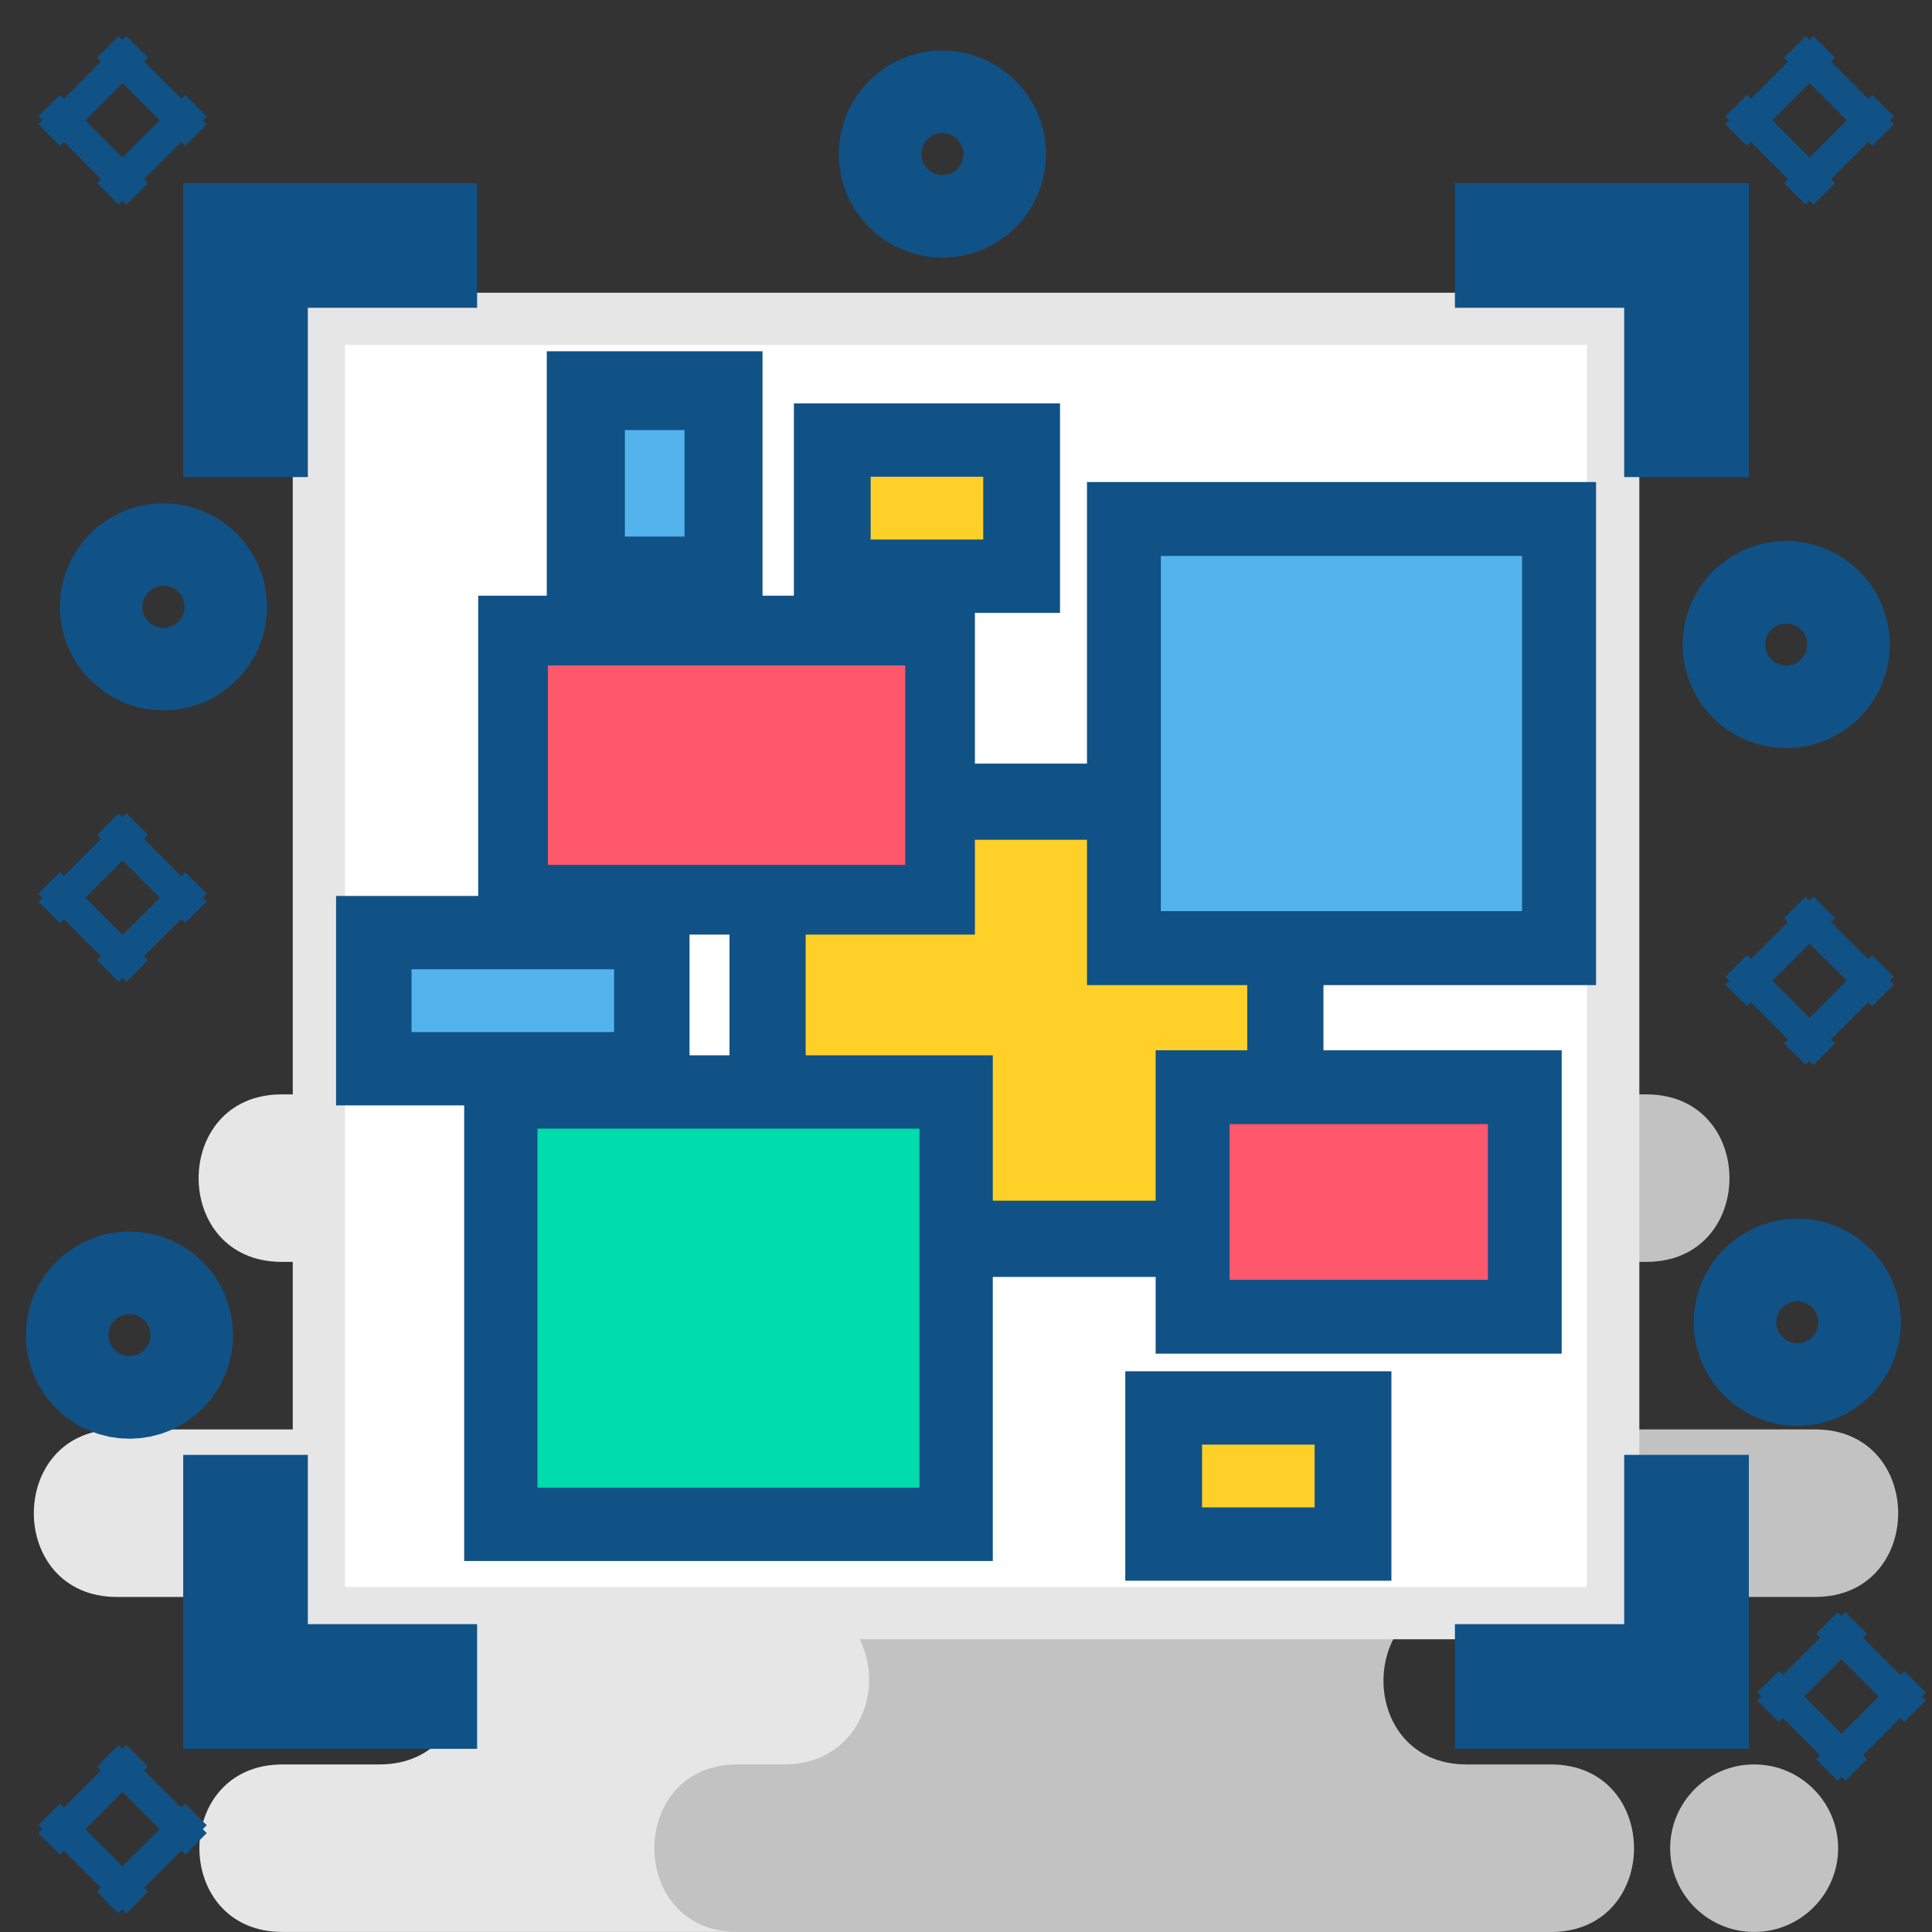
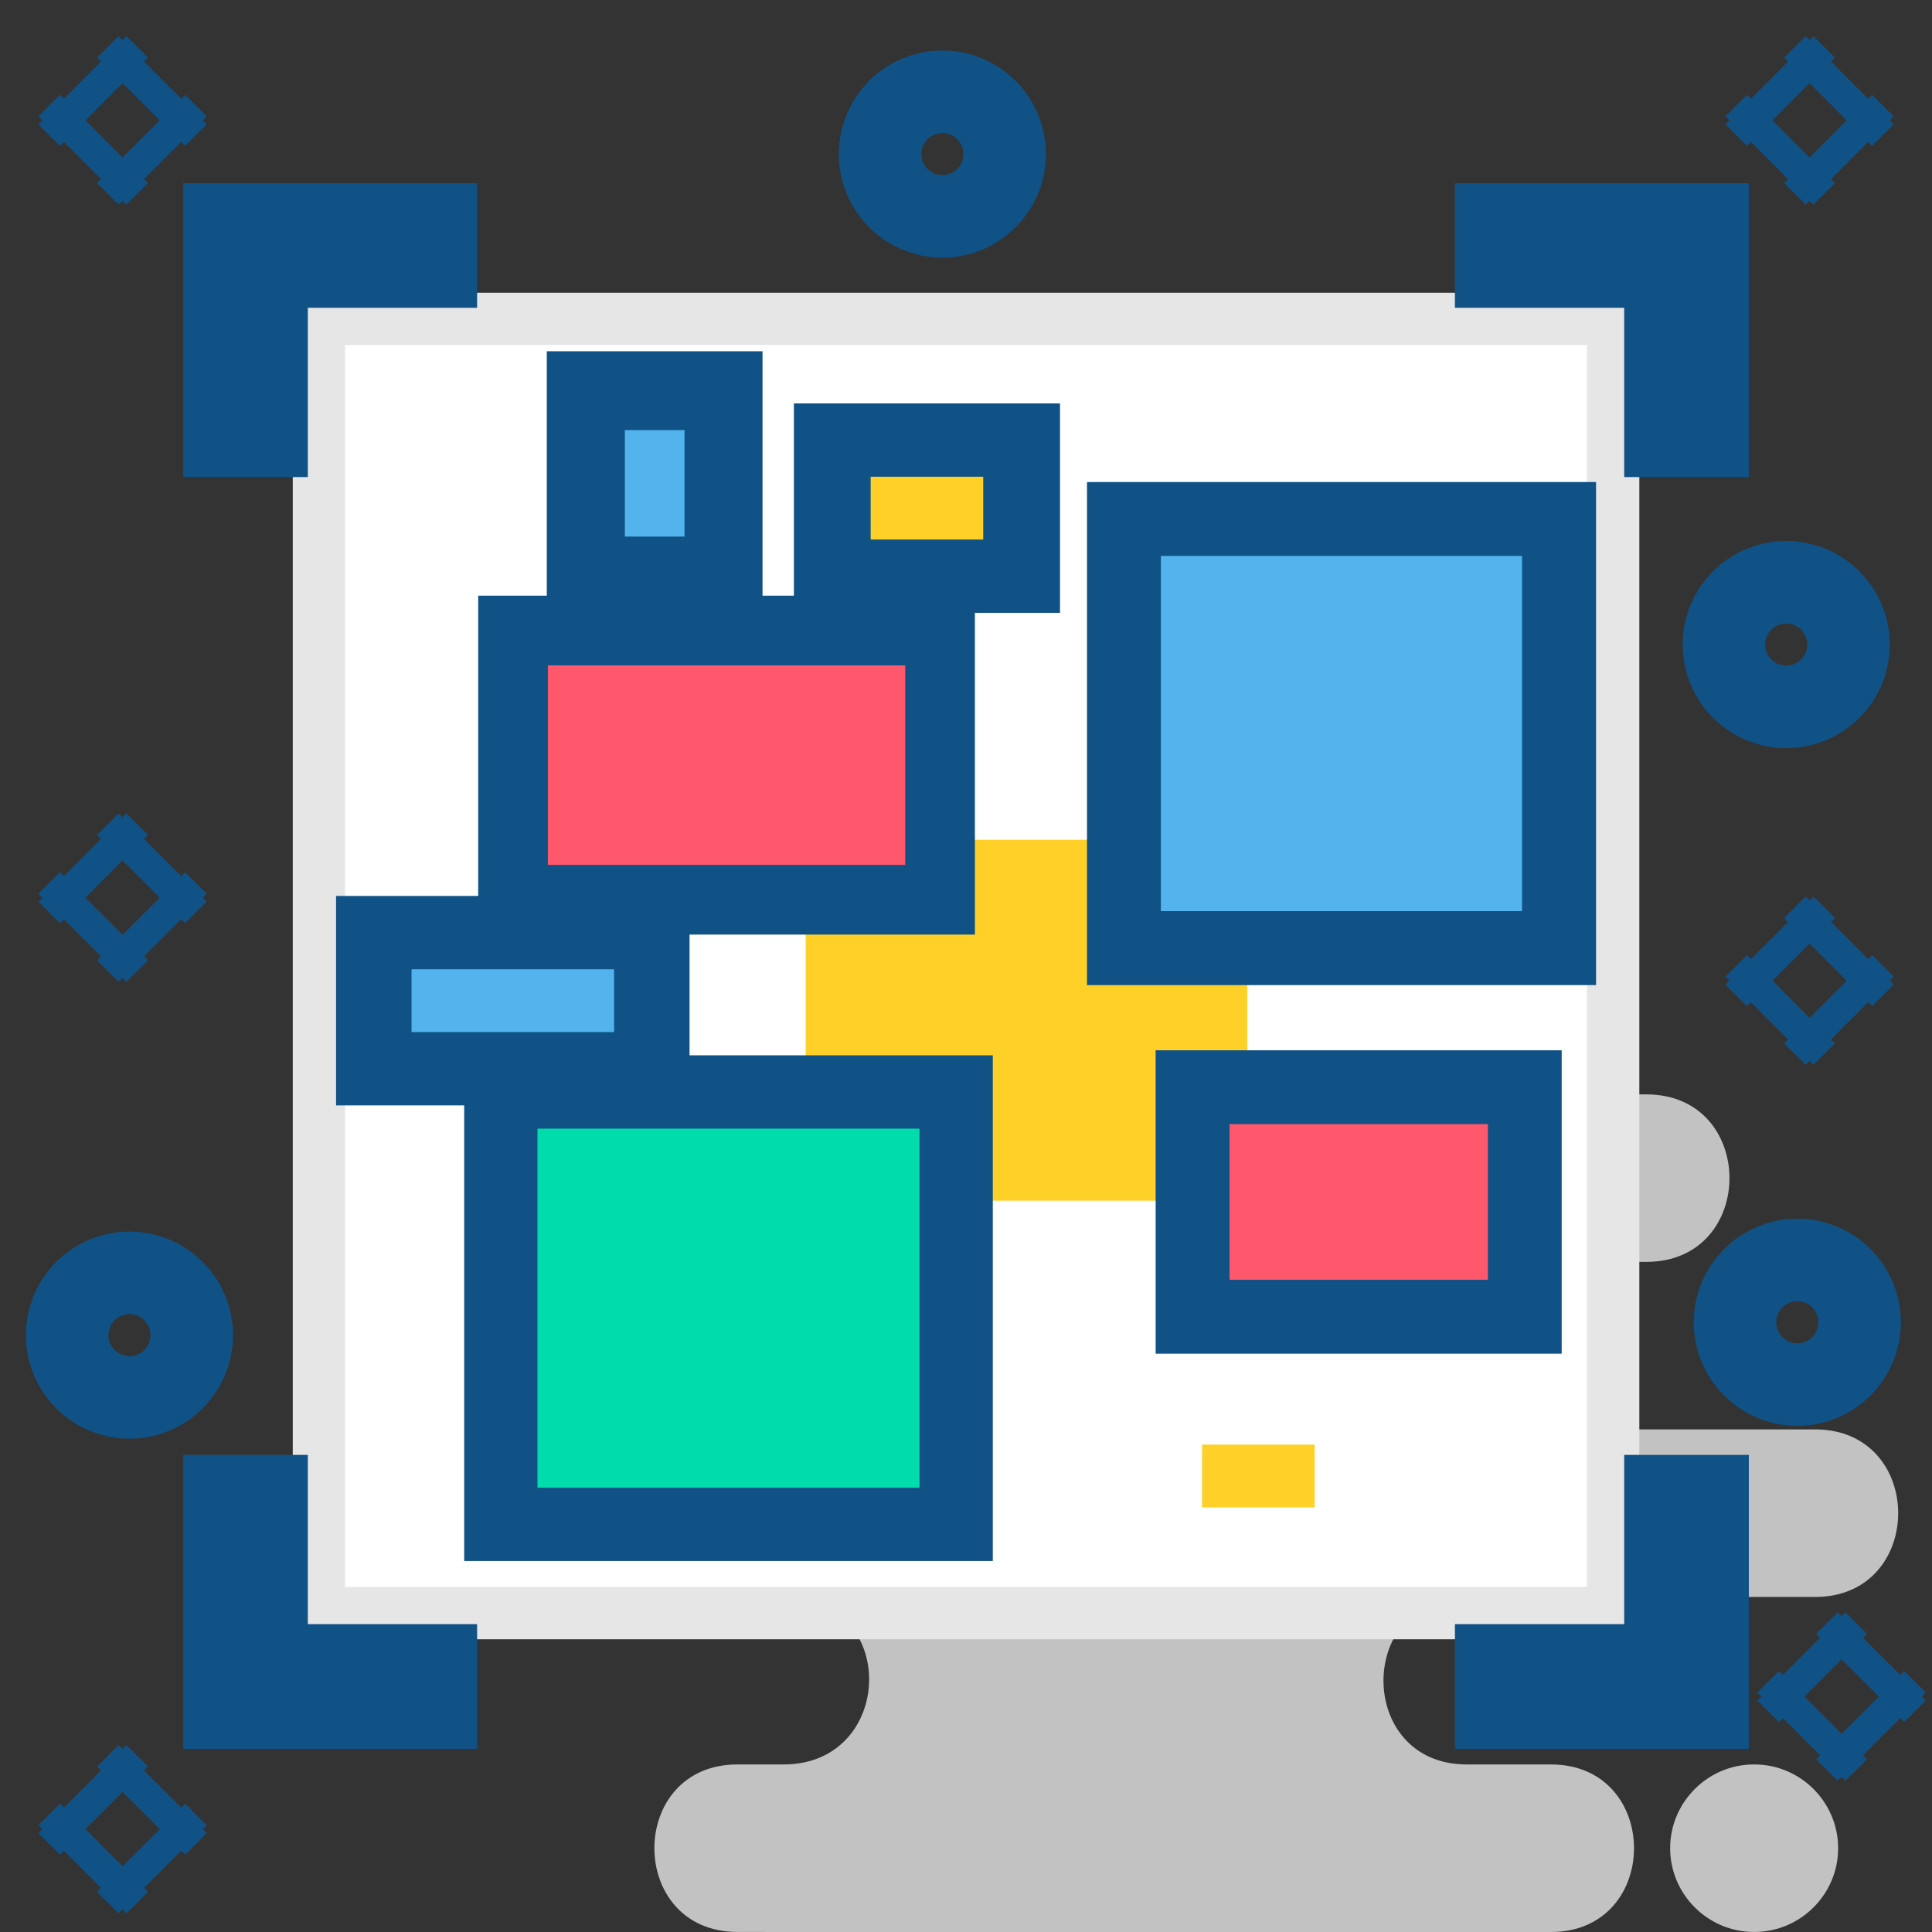
<svg xmlns="http://www.w3.org/2000/svg" width="62" height="62" viewBox="0 0 62 62" fill="none">
  <rect x="0" y="0" width="62" height="62" fill="#333333" stroke="none" />
  <g clip-path="url(#clip0_2504_4587)">
-     <path fill-rule="evenodd" clip-rule="evenodd" d="M9.065 56.623H12.174C15.731 56.623 15.731 51.248 12.174 51.248H3.752C0.197 51.248 0.197 45.871 3.752 45.871H12.003C15.56 45.871 15.56 40.495 12.003 40.495H9.04C5.485 40.495 5.485 35.12 9.04 35.12H23.8H29.05H37.054C40.611 35.12 40.611 40.495 37.054 40.495H35.573C32.016 40.495 32.016 45.871 35.573 45.871H39.612C43.169 45.871 43.169 51.248 39.612 51.248H35.402C31.845 51.248 31.845 56.623 35.402 56.623H36.697C40.252 56.623 40.252 61.998 36.697 61.998H29.05H23.8H9.065C5.51 61.998 5.51 56.623 9.065 56.623Z" fill="#E6E6E6" />
    <path fill-rule="evenodd" clip-rule="evenodd" d="M25.151 35.12H52.833C56.39 35.12 56.39 40.495 52.833 40.495H50.073C46.316 40.495 45.984 45.871 50.485 45.871H58.247C61.804 45.871 61.804 51.248 58.247 51.248H47.065C43.508 51.248 43.508 56.623 47.065 56.623H49.77C53.326 56.623 53.326 62 49.77 62H25.151L23.667 61.998C20.111 61.998 20.111 56.623 23.667 56.623H25.151C28.73 56.623 28.879 51.248 25.151 51.248H18.819C15.264 51.248 15.264 45.871 18.819 45.871H23.407C27.345 45.993 27.811 40.495 23.407 40.495H20.605C17.048 40.495 17.048 35.12 20.605 35.12H25.151ZM56.301 56.623H56.284C54.806 56.623 53.597 57.833 53.597 59.311C53.597 60.79 54.806 61.998 56.284 61.998H56.301C57.779 61.998 58.988 60.79 58.988 59.311C58.988 57.833 57.779 56.623 56.301 56.623Z" fill="#C2C2C2" />
    <path fill-rule="evenodd" clip-rule="evenodd" d="M9.395 9.394H52.608V52.606H9.395V9.394Z" fill="#E6E6E6" />
    <path d="M7.879 15.31V7.878H15.311M46.69 7.878H54.122V15.31M54.122 46.689V54.121H46.69M15.311 54.121H7.879V46.689" stroke="#105286" stroke-width="4" />
    <path fill-rule="evenodd" clip-rule="evenodd" d="M11.072 11.072H50.926V50.926H11.072V11.072Z" fill="white" />
-     <path fill-rule="evenodd" clip-rule="evenodd" d="M24.91 26.005H40.971V39.478H24.91V26.005Z" stroke="#105286" stroke-width="3" />
    <path fill-rule="evenodd" clip-rule="evenodd" d="M25.855 26.949H40.026V38.531H25.855V26.949Z" fill="#FFD027" />
    <path fill-rule="evenodd" clip-rule="evenodd" d="M16.846 20.616H29.786V28.492H16.846V20.616Z" stroke="#105286" stroke-width="3" />
    <path fill-rule="evenodd" clip-rule="evenodd" d="M17.582 21.353H29.05V27.755H17.582V21.353Z" fill="#FF576B" />
    <path fill-rule="evenodd" clip-rule="evenodd" d="M16.396 35.366H30.36V48.594H16.396V35.366Z" stroke="#105286" stroke-width="3" />
-     <path fill-rule="evenodd" clip-rule="evenodd" d="M17.248 36.219H29.506V47.742H17.248V36.219Z" fill="#00DCAB" />
+     <path fill-rule="evenodd" clip-rule="evenodd" d="M17.248 36.219H29.506V47.742H17.248Z" fill="#00DCAB" />
    <path fill-rule="evenodd" clip-rule="evenodd" d="M36.383 16.969H49.719V30.113H36.383V16.969Z" stroke="#105286" stroke-width="3" />
    <path fill-rule="evenodd" clip-rule="evenodd" d="M37.254 17.841H48.844V29.239H37.254V17.841Z" fill="#53B4ED" />
    <path fill-rule="evenodd" clip-rule="evenodd" d="M38.586 35.205H48.616V41.941H38.586V35.205Z" stroke="#105286" stroke-width="3" />
    <path fill-rule="evenodd" clip-rule="evenodd" d="M39.457 36.074H47.748V41.07H39.457V36.074Z" fill="#FF576B" />
-     <path fill-rule="evenodd" clip-rule="evenodd" d="M37.611 45.506H43.152V49.227H37.611V45.506Z" stroke="#105286" stroke-width="3" />
    <path fill-rule="evenodd" clip-rule="evenodd" d="M38.576 46.359H42.188V48.374H38.576V46.359Z" fill="#FFD027" />
    <path fill-rule="evenodd" clip-rule="evenodd" d="M26.977 14.446H32.517V18.167H26.977V14.446Z" stroke="#105286" stroke-width="3" />
    <path fill-rule="evenodd" clip-rule="evenodd" d="M27.941 15.299H31.553V17.314H27.941V15.299Z" fill="#FFD027" />
    <path fill-rule="evenodd" clip-rule="evenodd" d="M12.285 30.252H20.628V33.973H12.285V30.252Z" stroke="#105286" stroke-width="3" />
    <path fill-rule="evenodd" clip-rule="evenodd" d="M13.207 31.105H19.706V33.12H13.207V31.105Z" fill="#53B4ED" />
    <path fill-rule="evenodd" clip-rule="evenodd" d="M19.047 12.772H22.97V18.249H19.047V12.772Z" stroke="#105286" stroke-width="3" />
    <path fill-rule="evenodd" clip-rule="evenodd" d="M20.053 13.802H21.967V17.219H20.053V13.802Z" fill="#53B4ED" />
    <path d="M56.783 2.575L57.475 3.265M59.358 2.575L58.667 3.265M57.475 4.459L56.783 5.149M58.667 4.459L59.358 5.149" stroke="#105286" stroke-width="4" />
    <path d="M2.645 2.575L3.337 3.265M5.219 2.575L4.529 3.265M3.337 4.459L2.645 5.149M4.529 4.459L5.219 5.149" stroke="#105286" stroke-width="4" />
    <path d="M57.81 53.156L58.501 53.846M60.385 53.156L59.695 53.846M58.501 55.04L57.81 55.73M59.695 55.04L60.385 55.73" stroke="#105286" stroke-width="4" />
    <path d="M2.645 57.412L3.337 58.103M5.219 57.412L4.529 58.103M3.337 59.296L2.645 59.987M4.529 59.296L5.219 59.987" stroke="#105286" stroke-width="4" />
    <path d="M30.242 6.269C30.974 6.269 31.567 5.676 31.567 4.944C31.567 4.213 30.974 3.62 30.242 3.62C29.511 3.62 28.918 4.213 28.918 4.944C28.918 5.676 29.511 6.269 30.242 6.269Z" stroke="#105286" stroke-width="4" />
    <path d="M57.322 22.009C58.054 22.009 58.647 21.416 58.647 20.685C58.647 19.953 58.054 19.36 57.322 19.36C56.591 19.36 55.998 19.953 55.998 20.685C55.998 21.416 56.591 22.009 57.322 22.009Z" stroke="#105286" stroke-width="4" />
    <path d="M4.155 44.17C4.886 44.17 5.479 43.577 5.479 42.846C5.479 42.114 4.886 41.521 4.155 41.521C3.423 41.521 2.83 42.114 2.83 42.846C2.83 43.577 3.423 44.17 4.155 44.17Z" stroke="#105286" stroke-width="4" />
    <path d="M2.645 27.52L3.337 28.21M5.219 27.52L4.529 28.21M3.337 29.404L2.645 30.095M4.529 29.404L5.219 30.095" stroke="#105286" stroke-width="4" />
-     <path d="M5.246 20.799C5.978 20.799 6.571 20.206 6.571 19.475C6.571 18.743 5.978 18.15 5.246 18.15C4.515 18.15 3.922 18.743 3.922 19.475C3.922 20.206 4.515 20.799 5.246 20.799Z" stroke="#105286" stroke-width="4" />
    <path d="M56.783 30.184L57.475 30.876M59.358 30.184L58.667 30.876M57.475 32.068L56.783 32.758M58.667 32.068L59.358 32.758" stroke="#105286" stroke-width="4" />
    <path d="M57.678 43.758C58.41 43.758 59.002 43.165 59.002 42.433C59.002 41.702 58.41 41.109 57.678 41.109C56.947 41.109 56.353 41.702 56.353 42.433C56.353 43.165 56.947 43.758 57.678 43.758Z" stroke="#105286" stroke-width="4" />
  </g>
  <defs>
    <clipPath id="clip0_2504_4587">
      <rect width="62" height="62" fill="white" />
    </clipPath>
  </defs>
</svg>